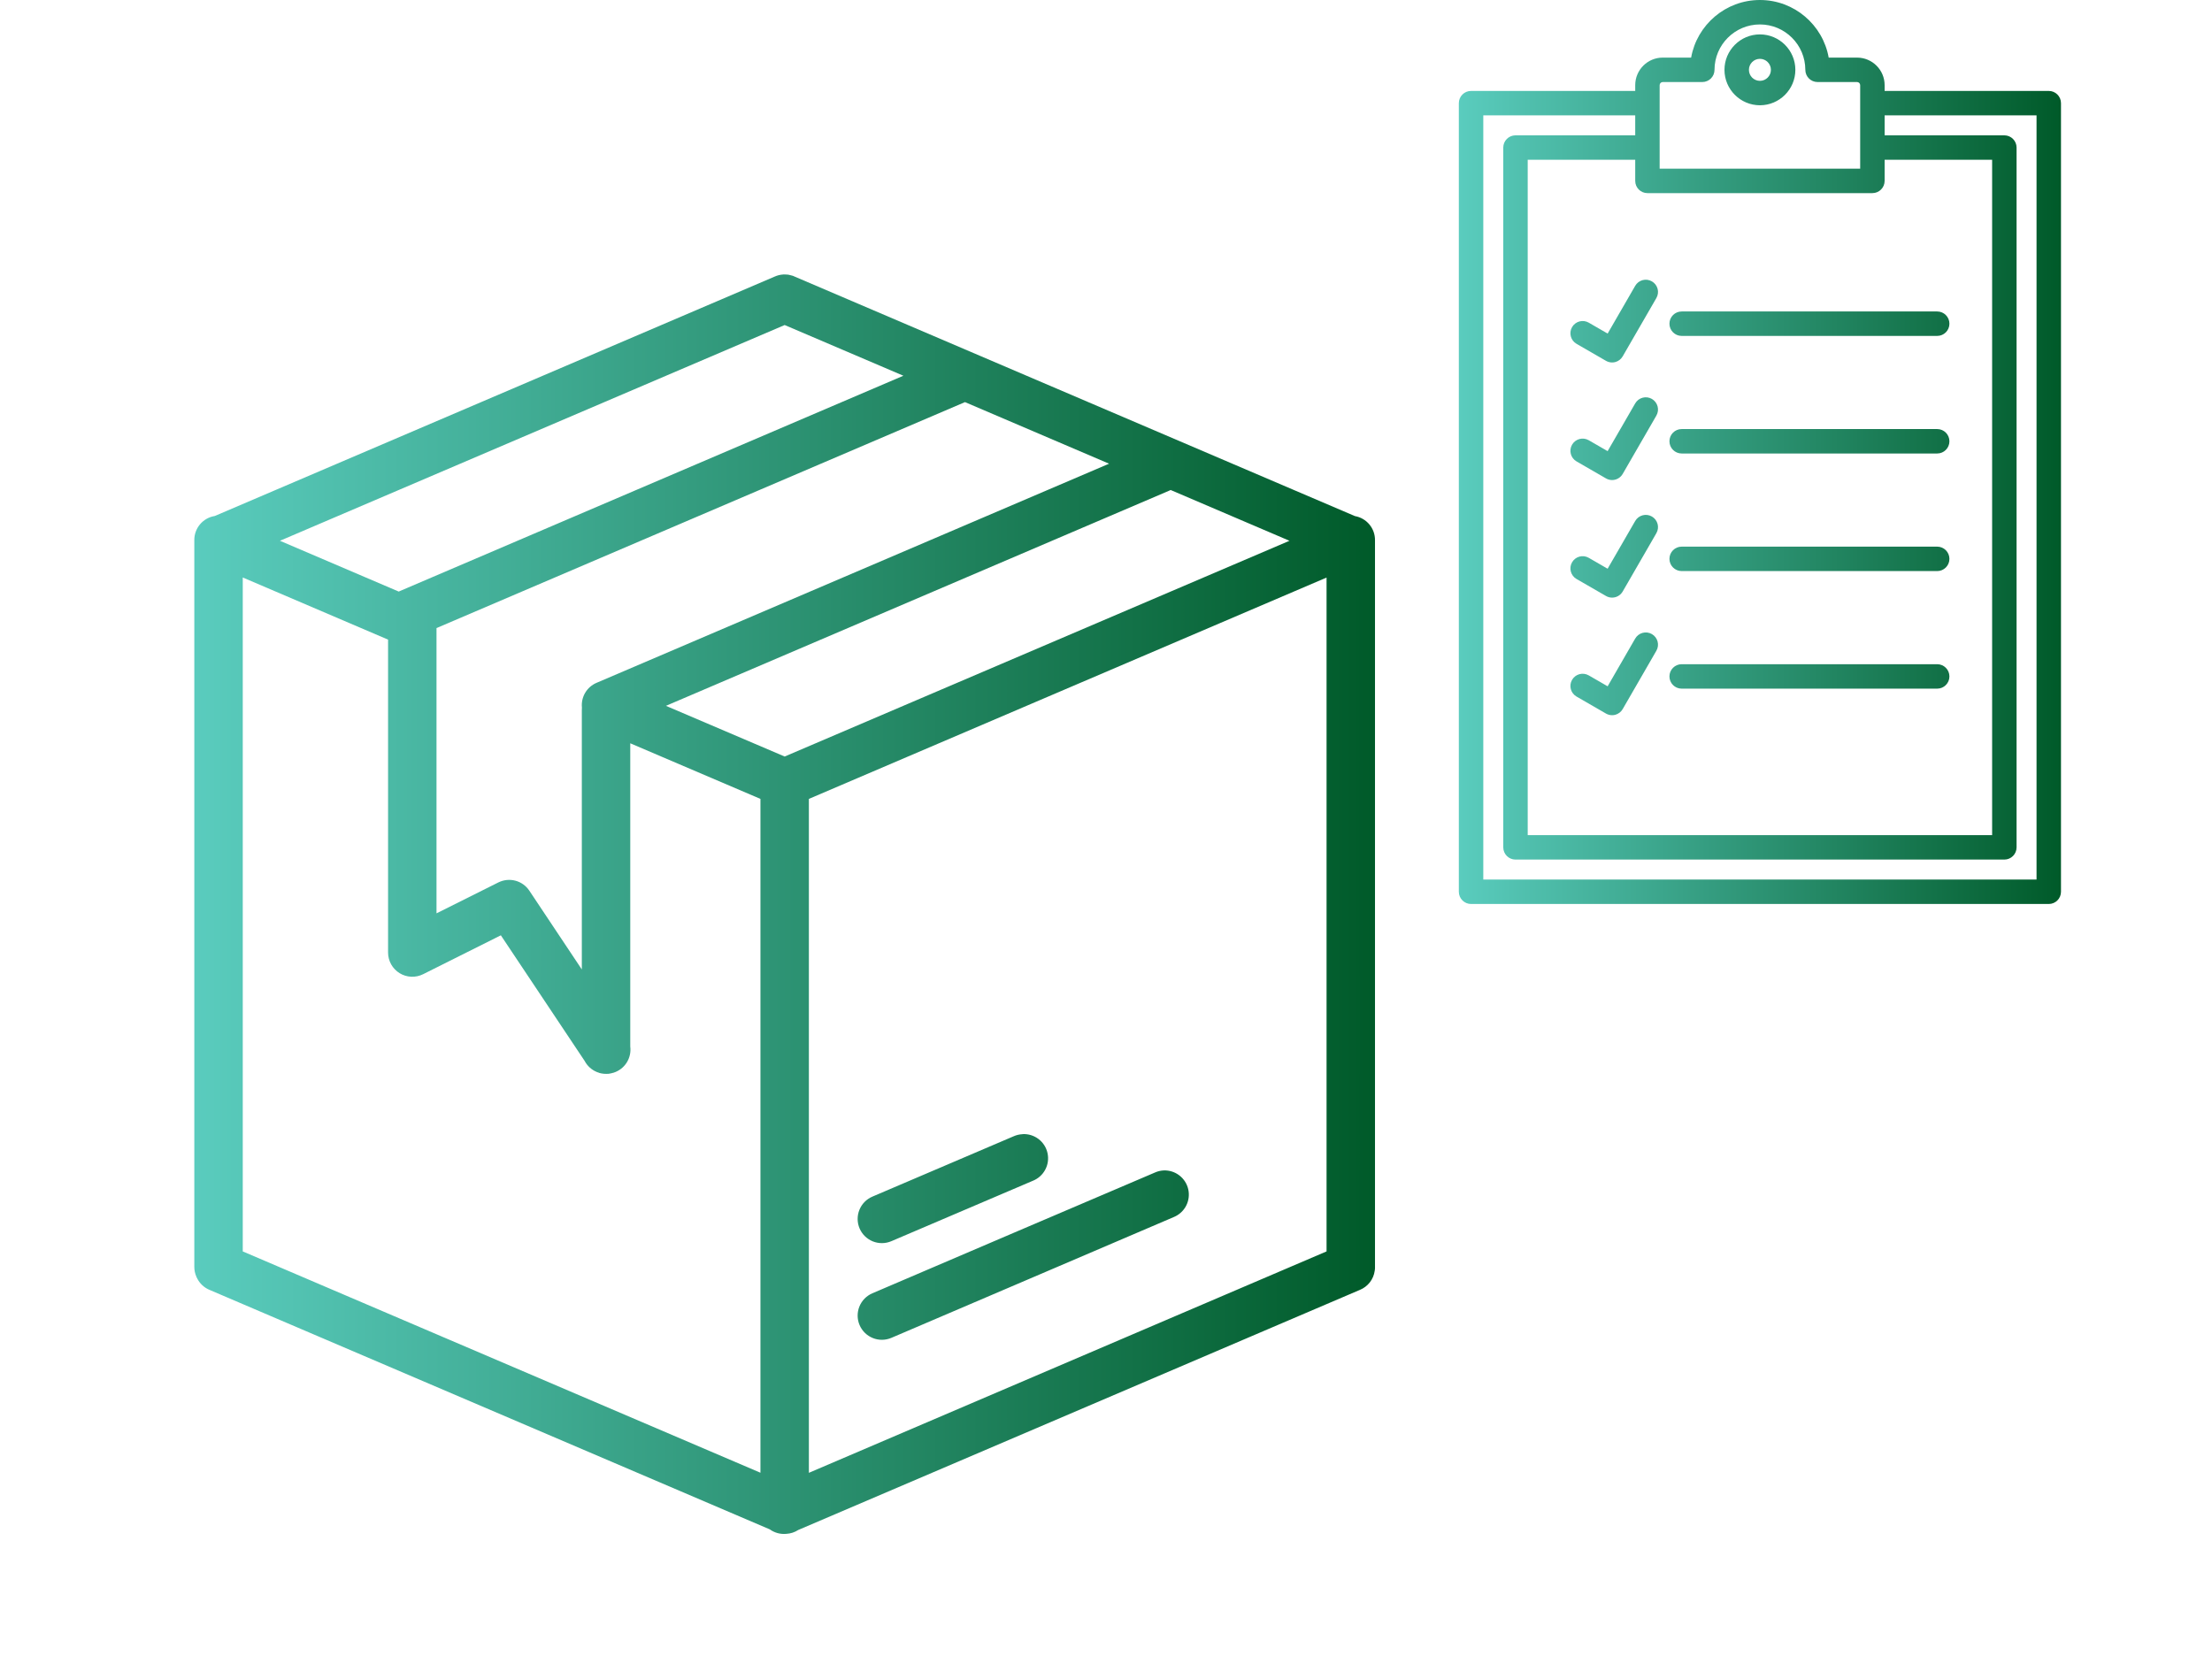
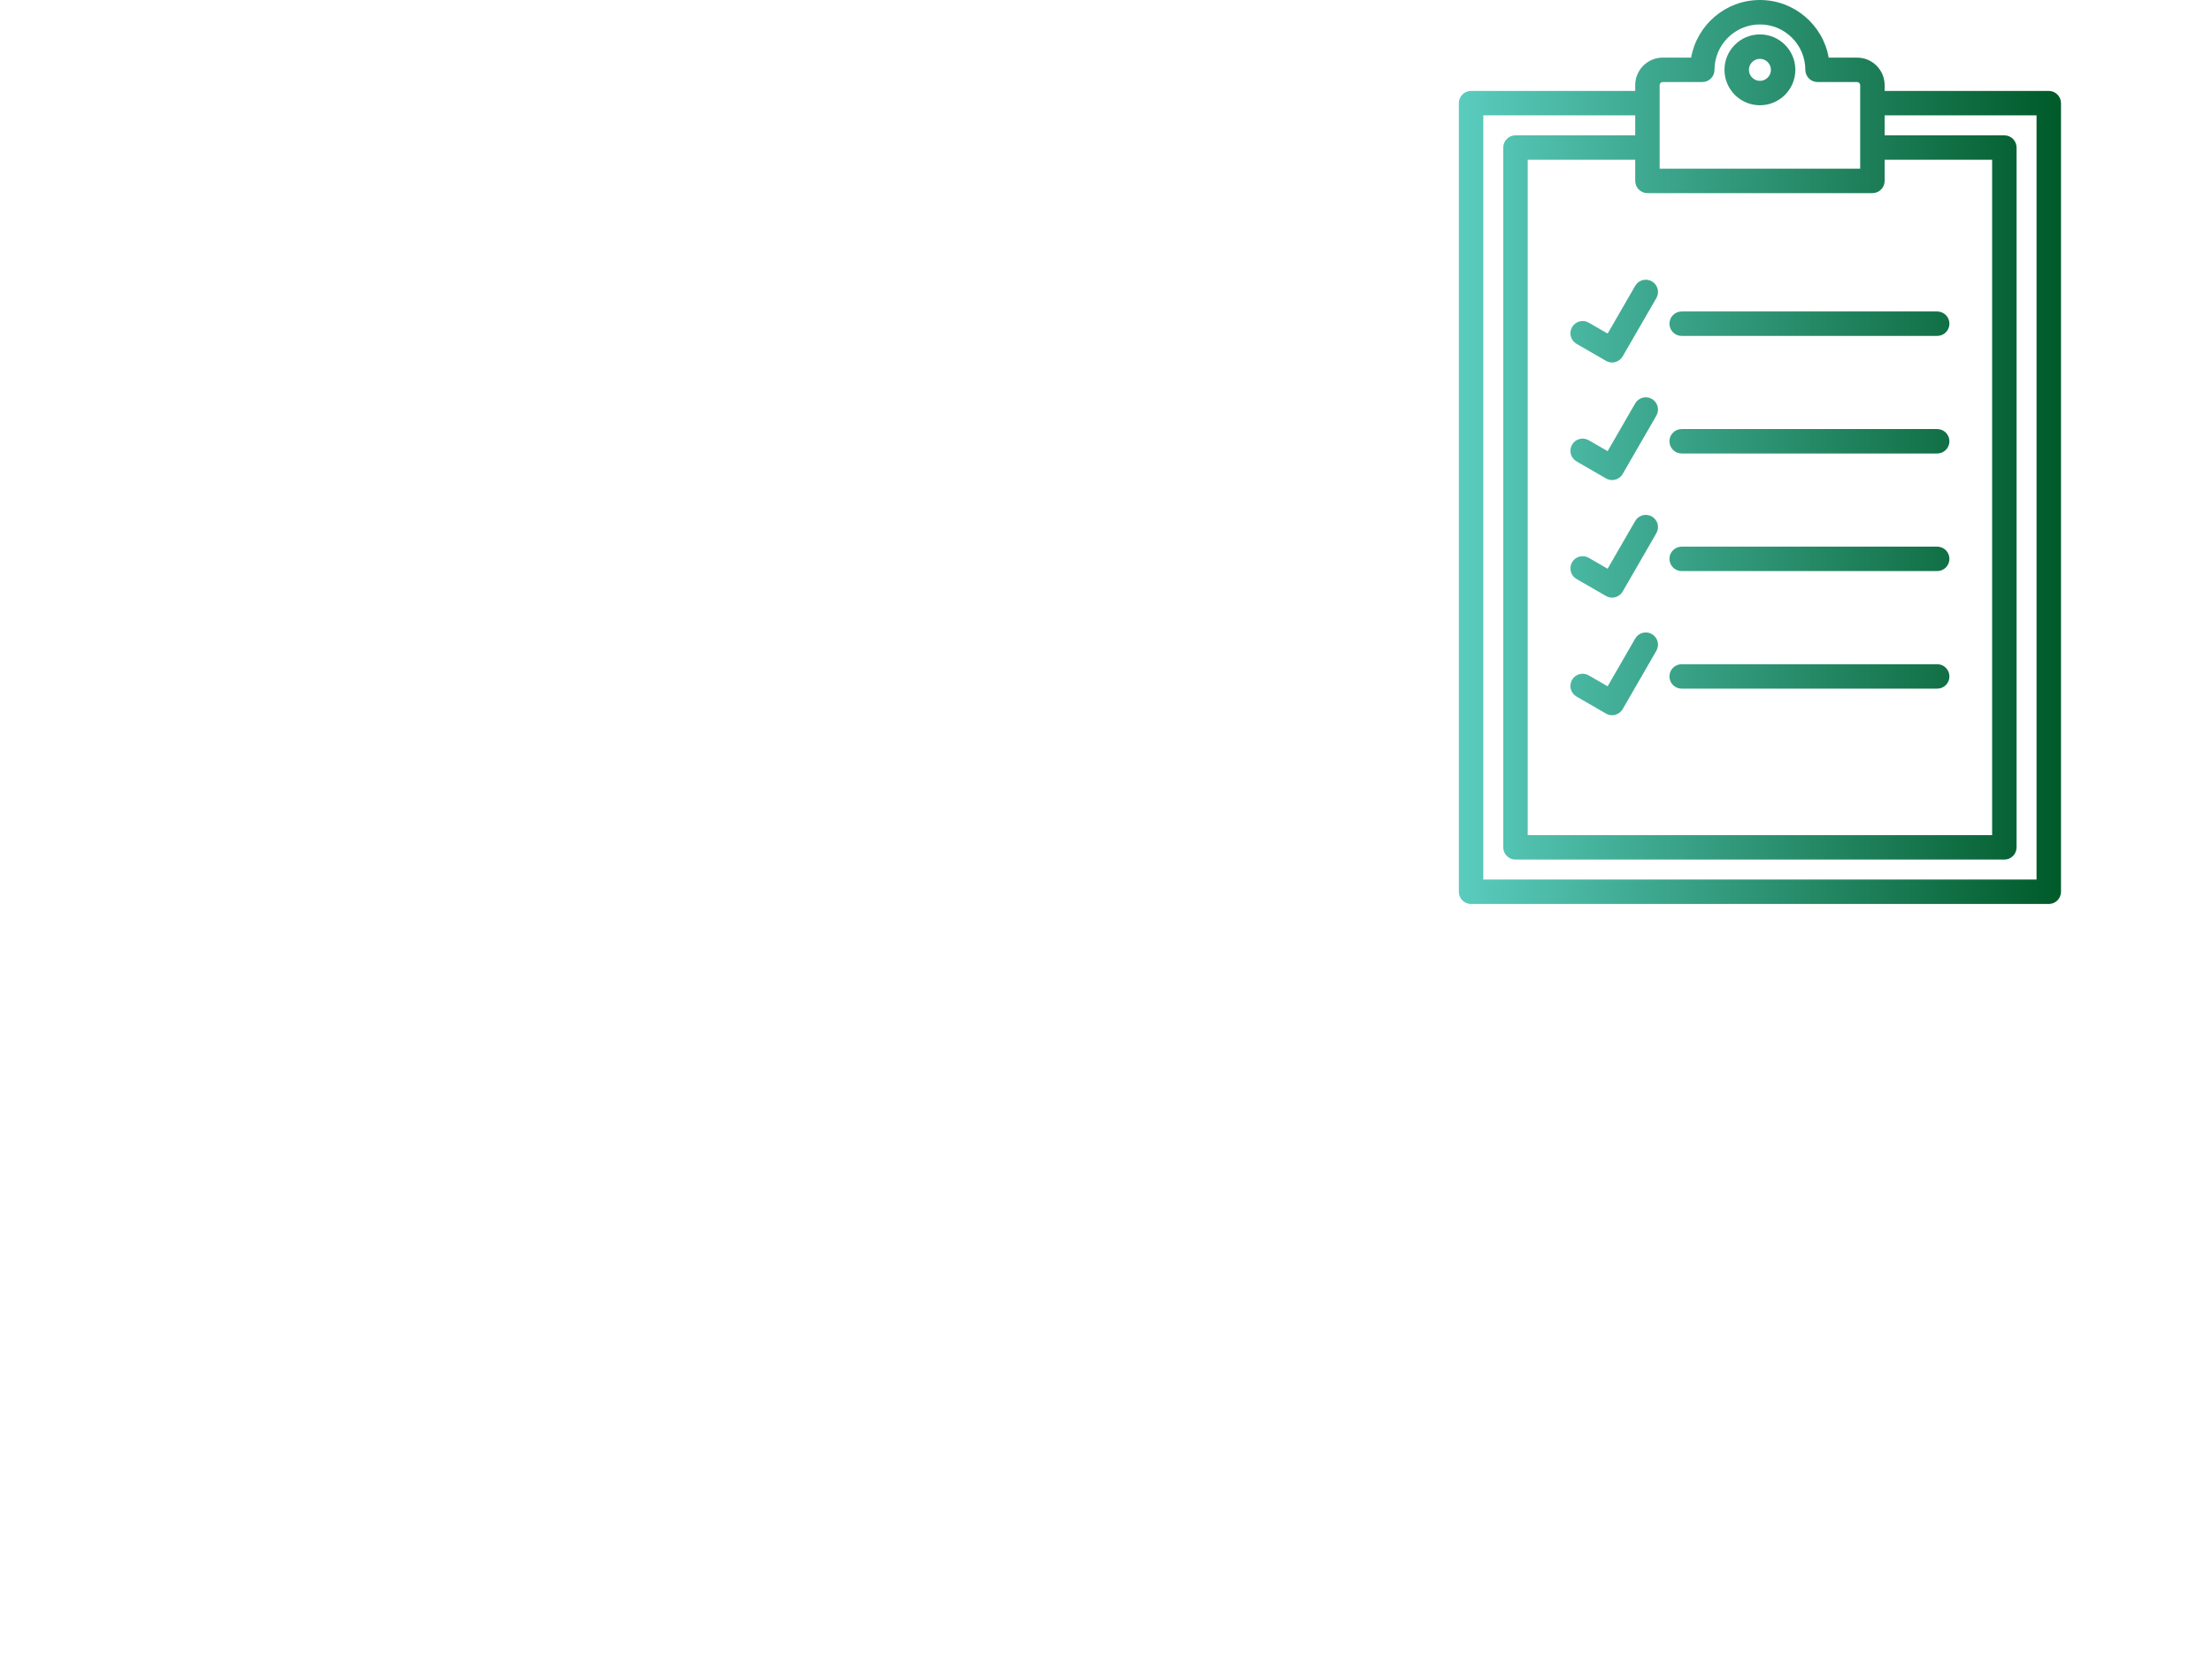
<svg xmlns="http://www.w3.org/2000/svg" width="137" height="104" viewBox="0 0 137 104" fill="none">
-   <path fill-rule="evenodd" clip-rule="evenodd" d="M48.533 17C48.527 17.002 48.522 17.004 48.516 17.006C48.506 17.006 48.496 17.006 48.486 17.006C48.31 17.019 48.138 17.062 47.977 17.135L13.301 31.965C12.945 32.021 12.621 32.204 12.389 32.479C12.156 32.755 12.031 33.105 12.035 33.465V78.471C12.034 78.685 12.077 78.896 12.164 79.092C12.166 79.098 12.168 79.104 12.17 79.109C12.183 79.137 12.197 79.165 12.211 79.192C12.373 79.514 12.645 79.768 12.979 79.906L47.678 94.742C47.975 94.956 48.339 95.054 48.703 95.018C48.966 95.004 49.221 94.921 49.441 94.778L84.223 79.906C84.466 79.807 84.68 79.645 84.841 79.438C85.003 79.23 85.107 78.983 85.143 78.723C85.147 78.695 85.151 78.668 85.154 78.641C85.157 78.617 85.159 78.594 85.16 78.57C85.161 78.545 85.161 78.52 85.16 78.494C85.16 78.486 85.16 78.479 85.16 78.471V33.465C85.164 33.109 85.041 32.763 84.814 32.49C84.586 32.216 84.269 32.032 83.918 31.971L49.219 17.135C49.188 17.12 49.157 17.107 49.125 17.094C49.121 17.092 49.117 17.09 49.113 17.088C49.069 17.074 49.024 17.062 48.979 17.053C48.963 17.049 48.947 17.045 48.932 17.041C48.899 17.032 48.866 17.024 48.832 17.018C48.817 17.015 48.801 17.014 48.785 17.012C48.752 17.009 48.719 17.007 48.686 17.006C48.635 17.001 48.584 17 48.533 17ZM48.598 20.135L55.951 23.276L24.785 36.606C24.756 36.618 24.726 36.632 24.697 36.647L17.338 33.5L48.598 20.135ZM59.766 24.91L68.69 28.725L36.944 42.301C36.65 42.427 36.404 42.643 36.242 42.918C36.08 43.193 36.009 43.512 36.041 43.83C36.036 43.889 36.034 43.947 36.035 44.006V60.055L32.783 55.174C32.581 54.87 32.274 54.651 31.922 54.557C31.569 54.464 31.194 54.502 30.867 54.664L27.035 56.58V38.908L59.766 24.91ZM72.504 30.354L79.863 33.5L48.598 46.865L41.244 43.725L72.416 30.395C72.446 30.382 72.475 30.368 72.504 30.354ZM15.035 35.774L24.035 39.623V59.006C24.035 59.262 24.1 59.514 24.225 59.738C24.35 59.961 24.529 60.149 24.747 60.284C24.965 60.419 25.214 60.495 25.47 60.506C25.726 60.517 25.98 60.463 26.209 60.348L31.02 57.94L36.205 65.715C36.37 66.031 36.642 66.278 36.973 66.412C37.017 66.43 37.062 66.446 37.108 66.459C37.109 66.461 37.111 66.463 37.113 66.465C37.209 66.492 37.307 66.51 37.406 66.518C37.457 66.522 37.508 66.524 37.559 66.524C37.608 66.524 37.657 66.522 37.705 66.518C37.756 66.511 37.807 66.501 37.858 66.488C37.887 66.481 37.916 66.474 37.945 66.465C37.963 66.461 37.981 66.457 37.998 66.453C38.334 66.347 38.622 66.127 38.812 65.83C39.001 65.533 39.08 65.179 39.035 64.83V46.045L47.098 49.49V91.233L15.035 77.522V35.774ZM82.16 35.779V77.522L50.098 91.238V49.49L82.16 35.779ZM63.334 70.256C63.328 70.258 63.322 70.26 63.316 70.262C63.13 70.271 62.948 70.315 62.778 70.391L54.029 74.129C53.663 74.285 53.374 74.58 53.226 74.95C53.078 75.319 53.082 75.732 53.238 76.098C53.395 76.464 53.69 76.753 54.059 76.901C54.428 77.049 54.841 77.045 55.207 76.889L63.961 73.15C64.293 73.02 64.567 72.776 64.735 72.462C64.904 72.148 64.955 71.785 64.879 71.436C64.804 71.088 64.607 70.778 64.324 70.562C64.041 70.346 63.69 70.237 63.334 70.256ZM72.065 72.506C71.88 72.516 71.7 72.559 71.531 72.635L62.778 76.373L54.029 80.117C53.663 80.273 53.374 80.569 53.226 80.938C53.078 81.307 53.082 81.72 53.238 82.086C53.395 82.452 53.69 82.741 54.059 82.889C54.428 83.038 54.841 83.033 55.207 82.877L63.961 79.133L72.709 75.389C73.034 75.253 73.301 75.007 73.463 74.694C73.625 74.381 73.671 74.021 73.595 73.677C73.518 73.334 73.322 73.028 73.043 72.814C72.763 72.599 72.417 72.49 72.065 72.506Z" fill="url(#paint0_linear_1462_2522)" />
  <path d="M126.89 5.633H116.724V5.274C116.724 4.334 115.959 3.569 115.019 3.569H113.26C112.9 1.543 111.127 0 109 0C106.873 0 105.1 1.543 104.74 3.568H102.982C102.042 3.568 101.277 4.334 101.277 5.274V5.633H91.11C90.692 5.633 90.353 5.972 90.353 6.39V55.243C90.353 55.661 90.692 56 91.11 56H126.89C127.308 56 127.647 55.661 127.647 55.243V6.39C127.647 5.972 127.308 5.633 126.89 5.633ZM102.033 11.963H115.967C116.385 11.963 116.724 11.624 116.724 11.206V9.898H123.382V51.735H94.618V9.898H101.277V11.206C101.277 11.624 101.615 11.963 102.033 11.963ZM102.79 5.274C102.79 5.17 102.878 5.082 102.982 5.082H105.431C105.849 5.082 106.187 4.743 106.188 4.325C106.188 2.775 107.449 1.514 109 1.514C110.55 1.514 111.812 2.775 111.813 4.325C111.813 4.743 112.152 5.082 112.569 5.082H115.019C115.122 5.082 115.21 5.17 115.21 5.274V10.449H102.79V5.274ZM126.133 54.486H91.867V7.147H101.277V8.384H93.862C93.444 8.384 93.105 8.723 93.105 9.141V52.492C93.105 52.91 93.444 53.249 93.862 53.249H124.139C124.557 53.249 124.896 52.91 124.896 52.492V9.141C124.896 8.723 124.557 8.384 124.139 8.384H116.724V7.147H126.133V54.486H126.133ZM109 2.131C107.79 2.131 106.805 3.116 106.805 4.326C106.805 5.536 107.79 6.521 109 6.521C110.21 6.521 111.195 5.536 111.195 4.326C111.195 3.116 110.21 2.131 109 2.131ZM109 5.008C108.624 5.008 108.319 4.702 108.319 4.326C108.319 3.95 108.624 3.645 109 3.645C109.376 3.645 109.681 3.95 109.681 4.326C109.681 4.702 109.376 5.008 109 5.008ZM103.397 20.052C103.397 19.634 103.736 19.295 104.154 19.295H119.98C120.398 19.295 120.737 19.634 120.737 20.052C120.737 20.47 120.398 20.809 119.98 20.809H104.154C103.736 20.809 103.397 20.47 103.397 20.052ZM101.276 17.706C101.485 17.344 101.948 17.22 102.31 17.43C102.672 17.638 102.796 18.101 102.587 18.463L100.501 22.076C100.4 22.25 100.235 22.377 100.041 22.429C99.977 22.446 99.911 22.454 99.846 22.454C99.714 22.454 99.583 22.42 99.467 22.353L97.642 21.299C97.28 21.09 97.156 20.627 97.365 20.265C97.574 19.903 98.037 19.779 98.399 19.988L99.569 20.664L101.276 17.706ZM103.397 27.336C103.397 26.918 103.736 26.579 104.154 26.579H119.98C120.398 26.579 120.737 26.918 120.737 27.336C120.737 27.754 120.398 28.093 119.98 28.093H104.154C103.736 28.093 103.397 27.754 103.397 27.336ZM102.586 25.747L100.501 29.359C100.36 29.602 100.106 29.738 99.845 29.738C99.716 29.738 99.586 29.705 99.467 29.636L97.642 28.583C97.28 28.374 97.156 27.911 97.365 27.549C97.574 27.187 98.037 27.063 98.399 27.272L99.568 27.947L101.276 24.99C101.485 24.628 101.948 24.504 102.31 24.713C102.672 24.922 102.796 25.385 102.586 25.747ZM103.397 34.62C103.397 34.202 103.736 33.863 104.154 33.863H119.98C120.398 33.863 120.737 34.202 120.737 34.62C120.737 35.038 120.398 35.377 119.98 35.377H104.154C103.736 35.376 103.397 35.037 103.397 34.62ZM102.586 33.031L100.501 36.643C100.36 36.886 100.106 37.021 99.845 37.021C99.716 37.021 99.586 36.989 99.467 36.92L97.642 35.867C97.28 35.658 97.156 35.195 97.365 34.833C97.574 34.471 98.037 34.347 98.399 34.556L99.568 35.231L101.276 32.274C101.485 31.912 101.948 31.788 102.31 31.997C102.672 32.206 102.796 32.669 102.586 33.031ZM103.397 41.903C103.397 41.485 103.736 41.146 104.154 41.146H119.98C120.398 41.146 120.737 41.485 120.737 41.903C120.737 42.321 120.398 42.66 119.98 42.66H104.154C103.736 42.66 103.397 42.321 103.397 41.903ZM102.586 40.314L100.501 43.927C100.4 44.101 100.235 44.227 100.041 44.28C99.977 44.297 99.911 44.305 99.845 44.305C99.714 44.305 99.583 44.271 99.467 44.204L97.642 43.15C97.28 42.941 97.156 42.478 97.365 42.116C97.574 41.754 98.037 41.63 98.399 41.839L99.569 42.515L101.276 39.557C101.485 39.196 101.948 39.071 102.309 39.28C102.672 39.489 102.796 39.952 102.586 40.314Z" fill="url(#paint1_linear_1462_2522)" />
  <defs>
    <linearGradient id="paint0_linear_1462_2522" x1="12.035" y1="56.019" x2="85.158" y2="56.019" gradientUnits="userSpaceOnUse">
      <stop stop-color="#5ACCBE" />
      <stop offset="1" stop-color="#005A29" />
    </linearGradient>
    <linearGradient id="paint1_linear_1462_2522" x1="90.353" y1="28.004" x2="127.645" y2="28.004" gradientUnits="userSpaceOnUse">
      <stop stop-color="#5ACCBE" />
      <stop offset="1" stop-color="#005A29" />
    </linearGradient>
  </defs>
</svg>